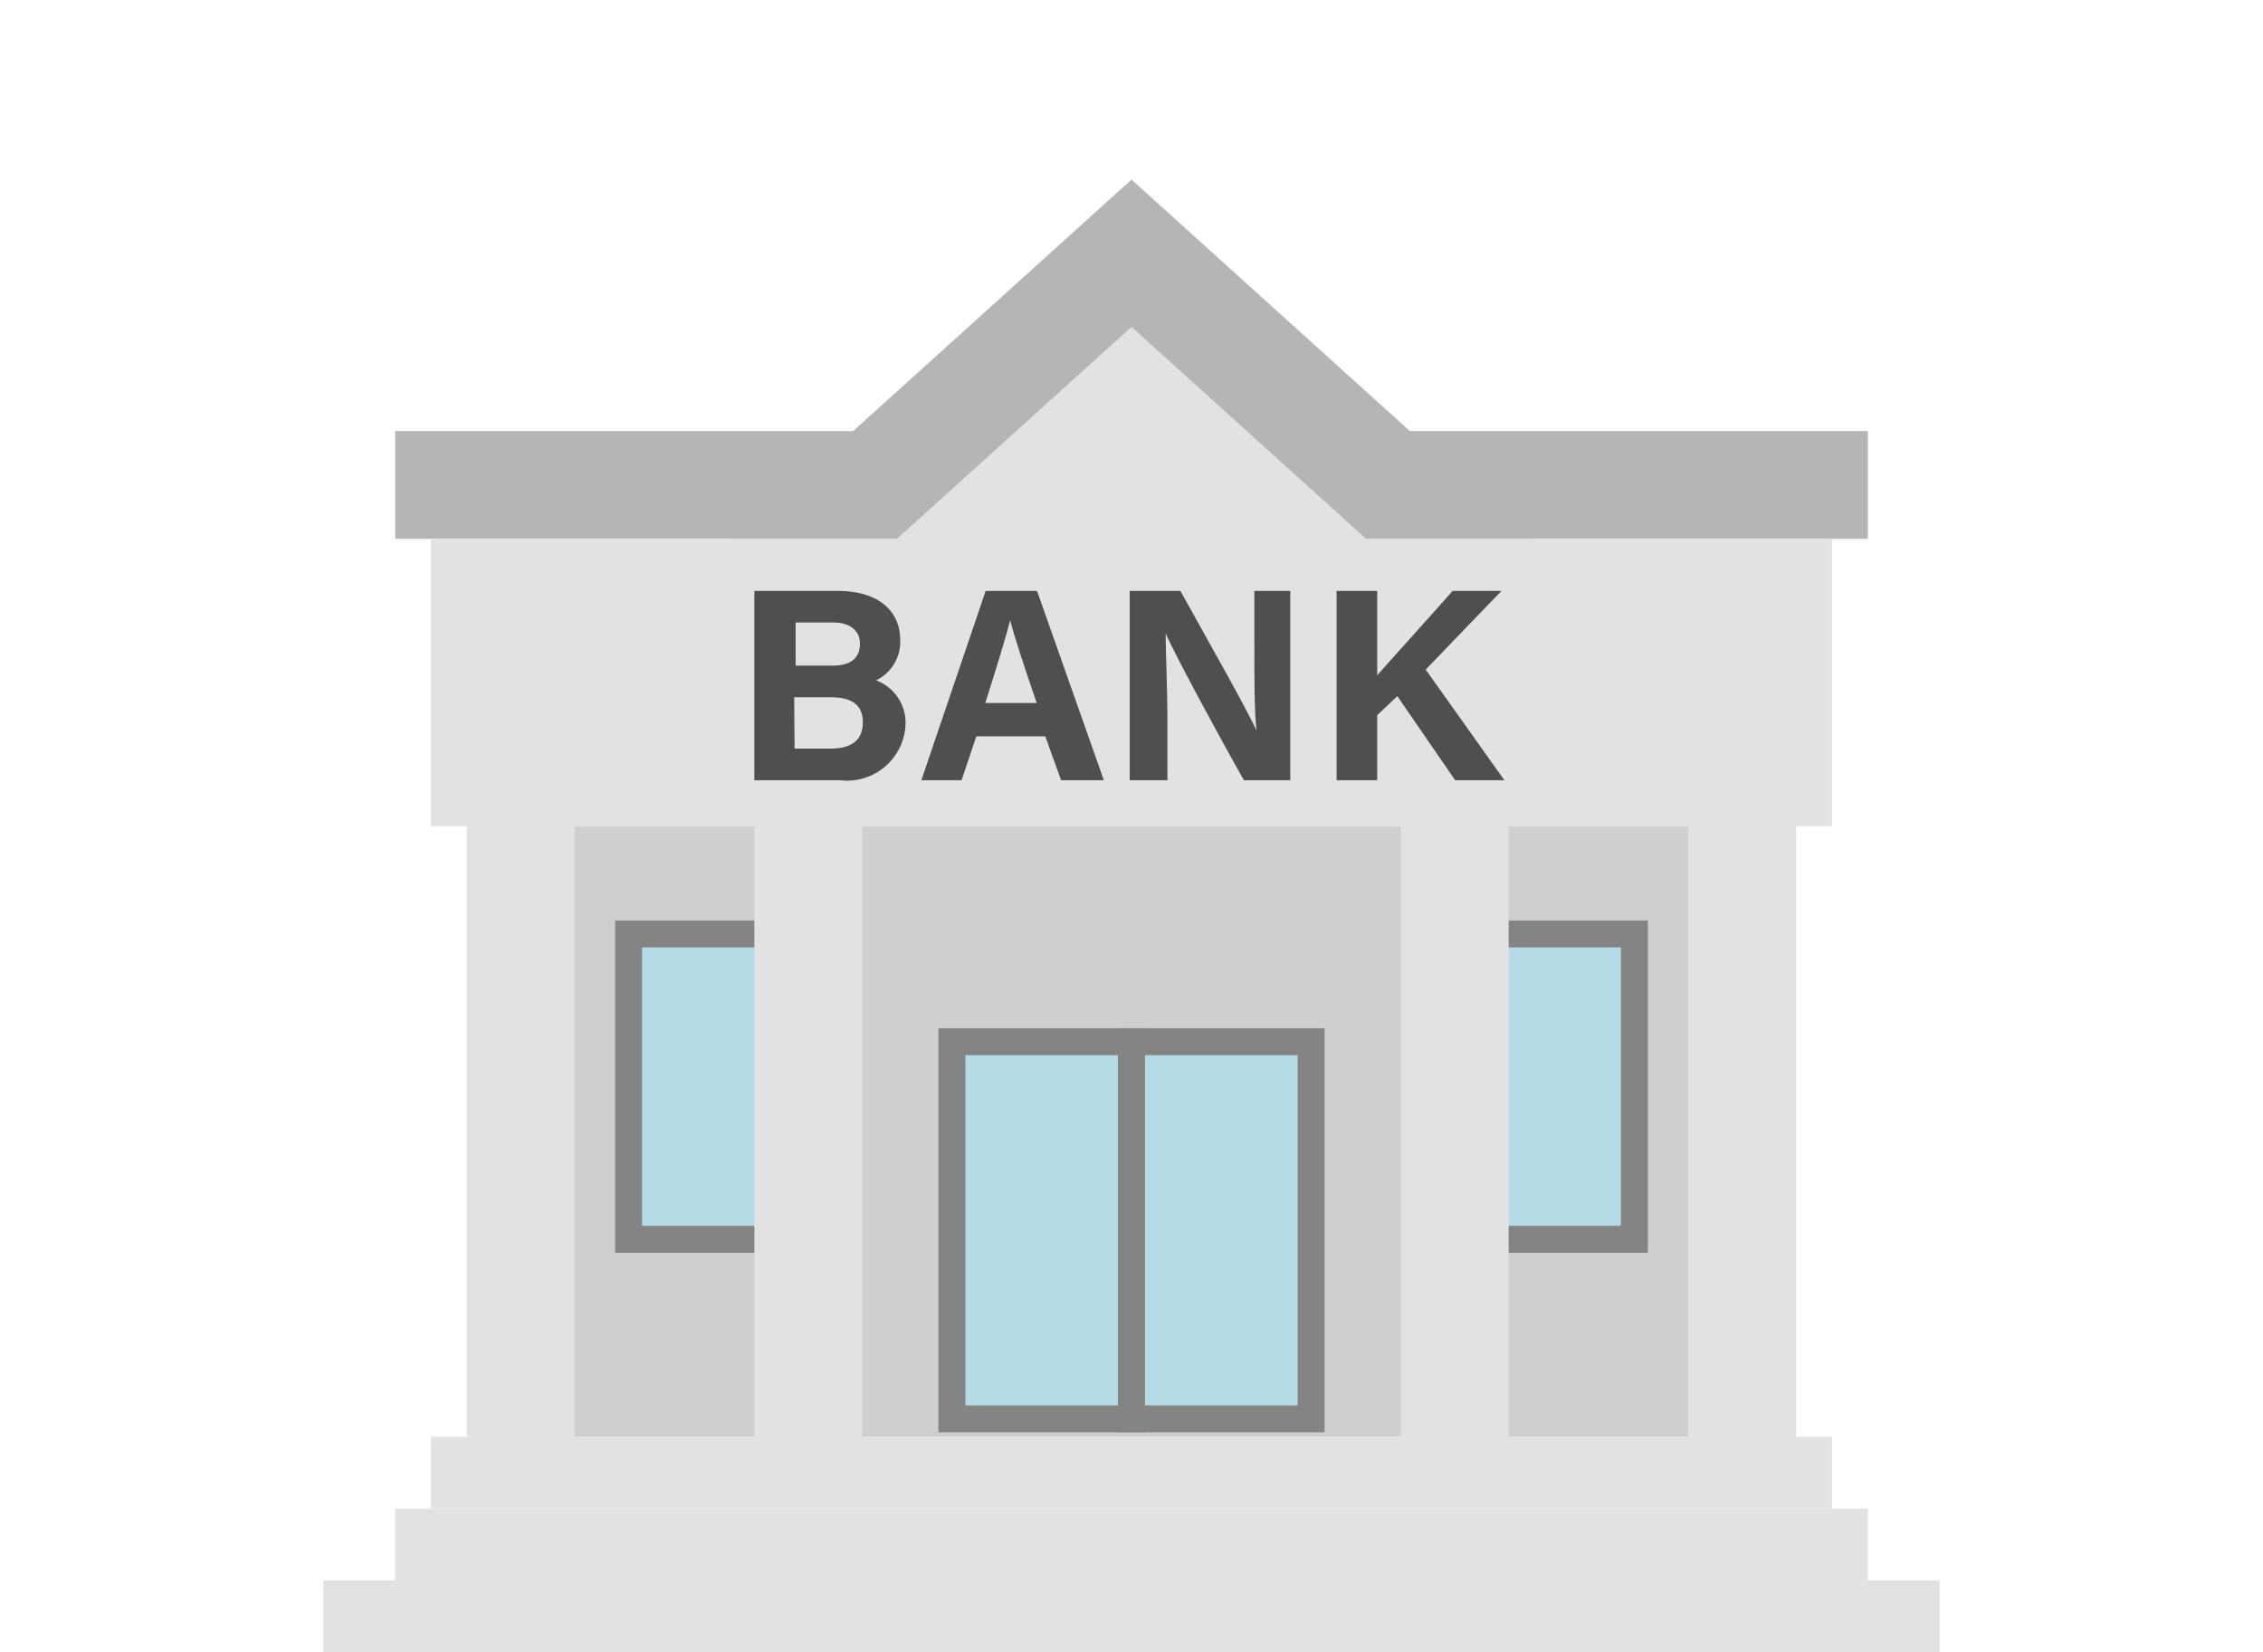
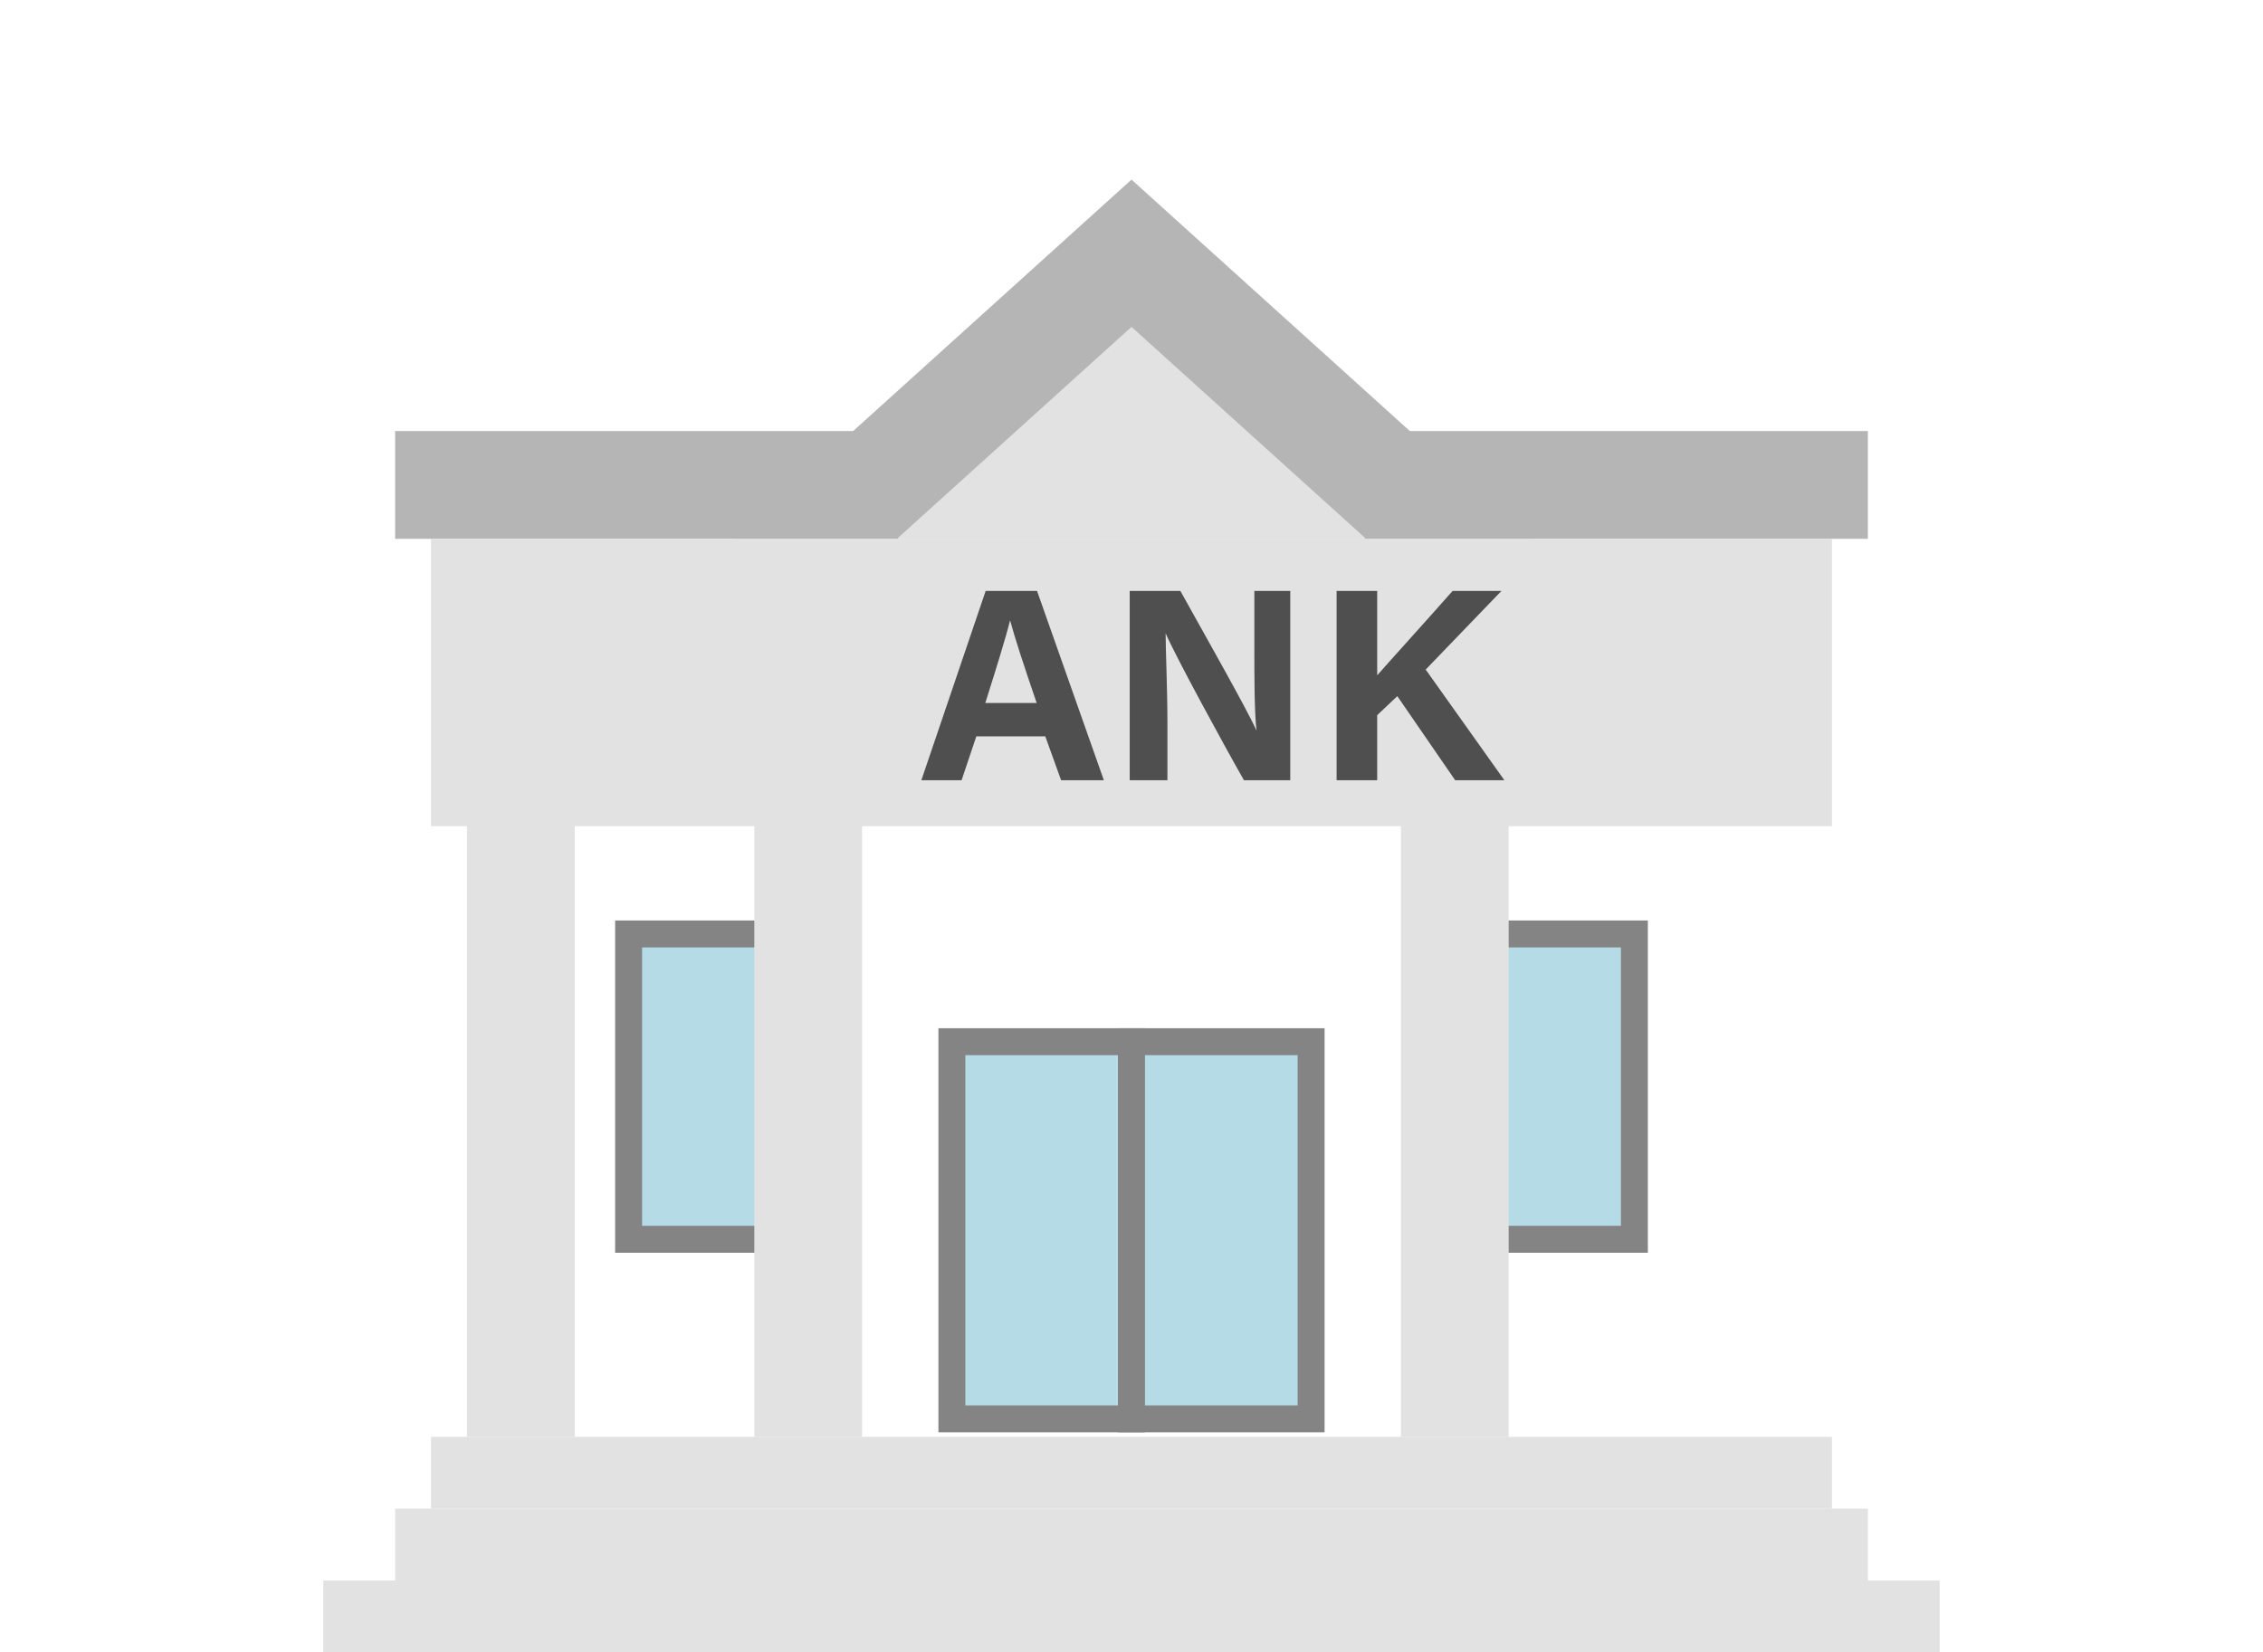
<svg xmlns="http://www.w3.org/2000/svg" viewBox="0 0 63 46">
  <defs>
    <style>.cls-1{fill:none;}.cls-2{fill:#b5b5b5;}.cls-3{fill:#e3e2e2;}.cls-4{fill:#cecfcf;}.cls-5{fill:#b5dbe7;stroke:#848485;stroke-miterlimit:10;stroke-width:0.75px;}.cls-6{fill:#504f4f;}</style>
  </defs>
  <g id="レイヤー_2" data-name="レイヤー 2">
    <g id="レイヤー_1-2" data-name="レイヤー 1">
      <rect class="cls-1" width="63" height="46" />
      <polygon class="cls-2" points="31.5 5 20.43 15 42.57 15 31.5 5" />
      <polygon class="cls-3" points="31.5 9.1 24.97 15 38.03 15 31.5 9.1" />
      <rect class="cls-2" x="11" y="12" width="14" height="3" />
      <rect class="cls-2" x="38" y="12" width="14" height="3" />
      <rect class="cls-3" x="12" y="15" width="39" height="8" />
-       <rect class="cls-4" x="13" y="23" width="37" height="17" />
      <rect class="cls-5" x="26.5" y="29" width="5" height="10.5" />
      <rect class="cls-5" x="17.5" y="26" width="5" height="8.5" />
      <rect class="cls-5" x="40.5" y="26" width="5" height="8.5" />
      <rect class="cls-5" x="31.5" y="29" width="5" height="10.5" />
      <rect class="cls-3" x="13" y="21" width="3" height="19" />
      <rect class="cls-3" x="21" y="21" width="3" height="19" />
      <rect class="cls-3" x="39" y="21" width="3" height="19" />
-       <rect class="cls-3" x="47" y="21" width="3" height="19" />
      <rect class="cls-3" x="12" y="40" width="39" height="2" />
      <rect class="cls-3" x="11" y="42" width="41" height="2" />
      <rect class="cls-3" x="9" y="44" width="45" height="2" />
-       <path class="cls-6" d="M21,16.45h2.31c1.27,0,1.75.67,1.75,1.35a1.19,1.19,0,0,1-.67,1.14,1.26,1.26,0,0,1,.82,1.2,1.63,1.63,0,0,1-1.83,1.58H21Zm2.18,2.08c.54,0,.76-.24.76-.61s-.29-.59-.73-.59H22.15v1.2Zm-1.06,2.31h1c.62,0,.9-.26.9-.73s-.28-.7-.91-.7h-1Z" />
      <path class="cls-6" d="M27.18,20.5l-.41,1.22H25.65l1.79-5.27h1.43l1.86,5.27H29.54L29.1,20.5Zm1.68-.93c-.38-1.11-.61-1.82-.74-2.3h0c-.13.52-.39,1.35-.69,2.3Z" />
      <path class="cls-6" d="M31.45,21.72V16.45h1.41c.66,1.19,1.87,3.32,2.12,3.89h0c-.06-.55-.06-1.46-.06-2.33V16.45h1v5.27H34.63c-.57-1-1.92-3.48-2.18-4.09h0c0,.46.05,1.55.05,2.49v1.6Z" />
      <path class="cls-6" d="M37.21,16.45h1.13V18.8c.35-.4,1.43-1.59,2.1-2.35H41.8l-2.11,2.19,2.19,3.08H40.51L38.9,19.38l-.56.53v1.81H37.21Z" />
    </g>
  </g>
</svg>